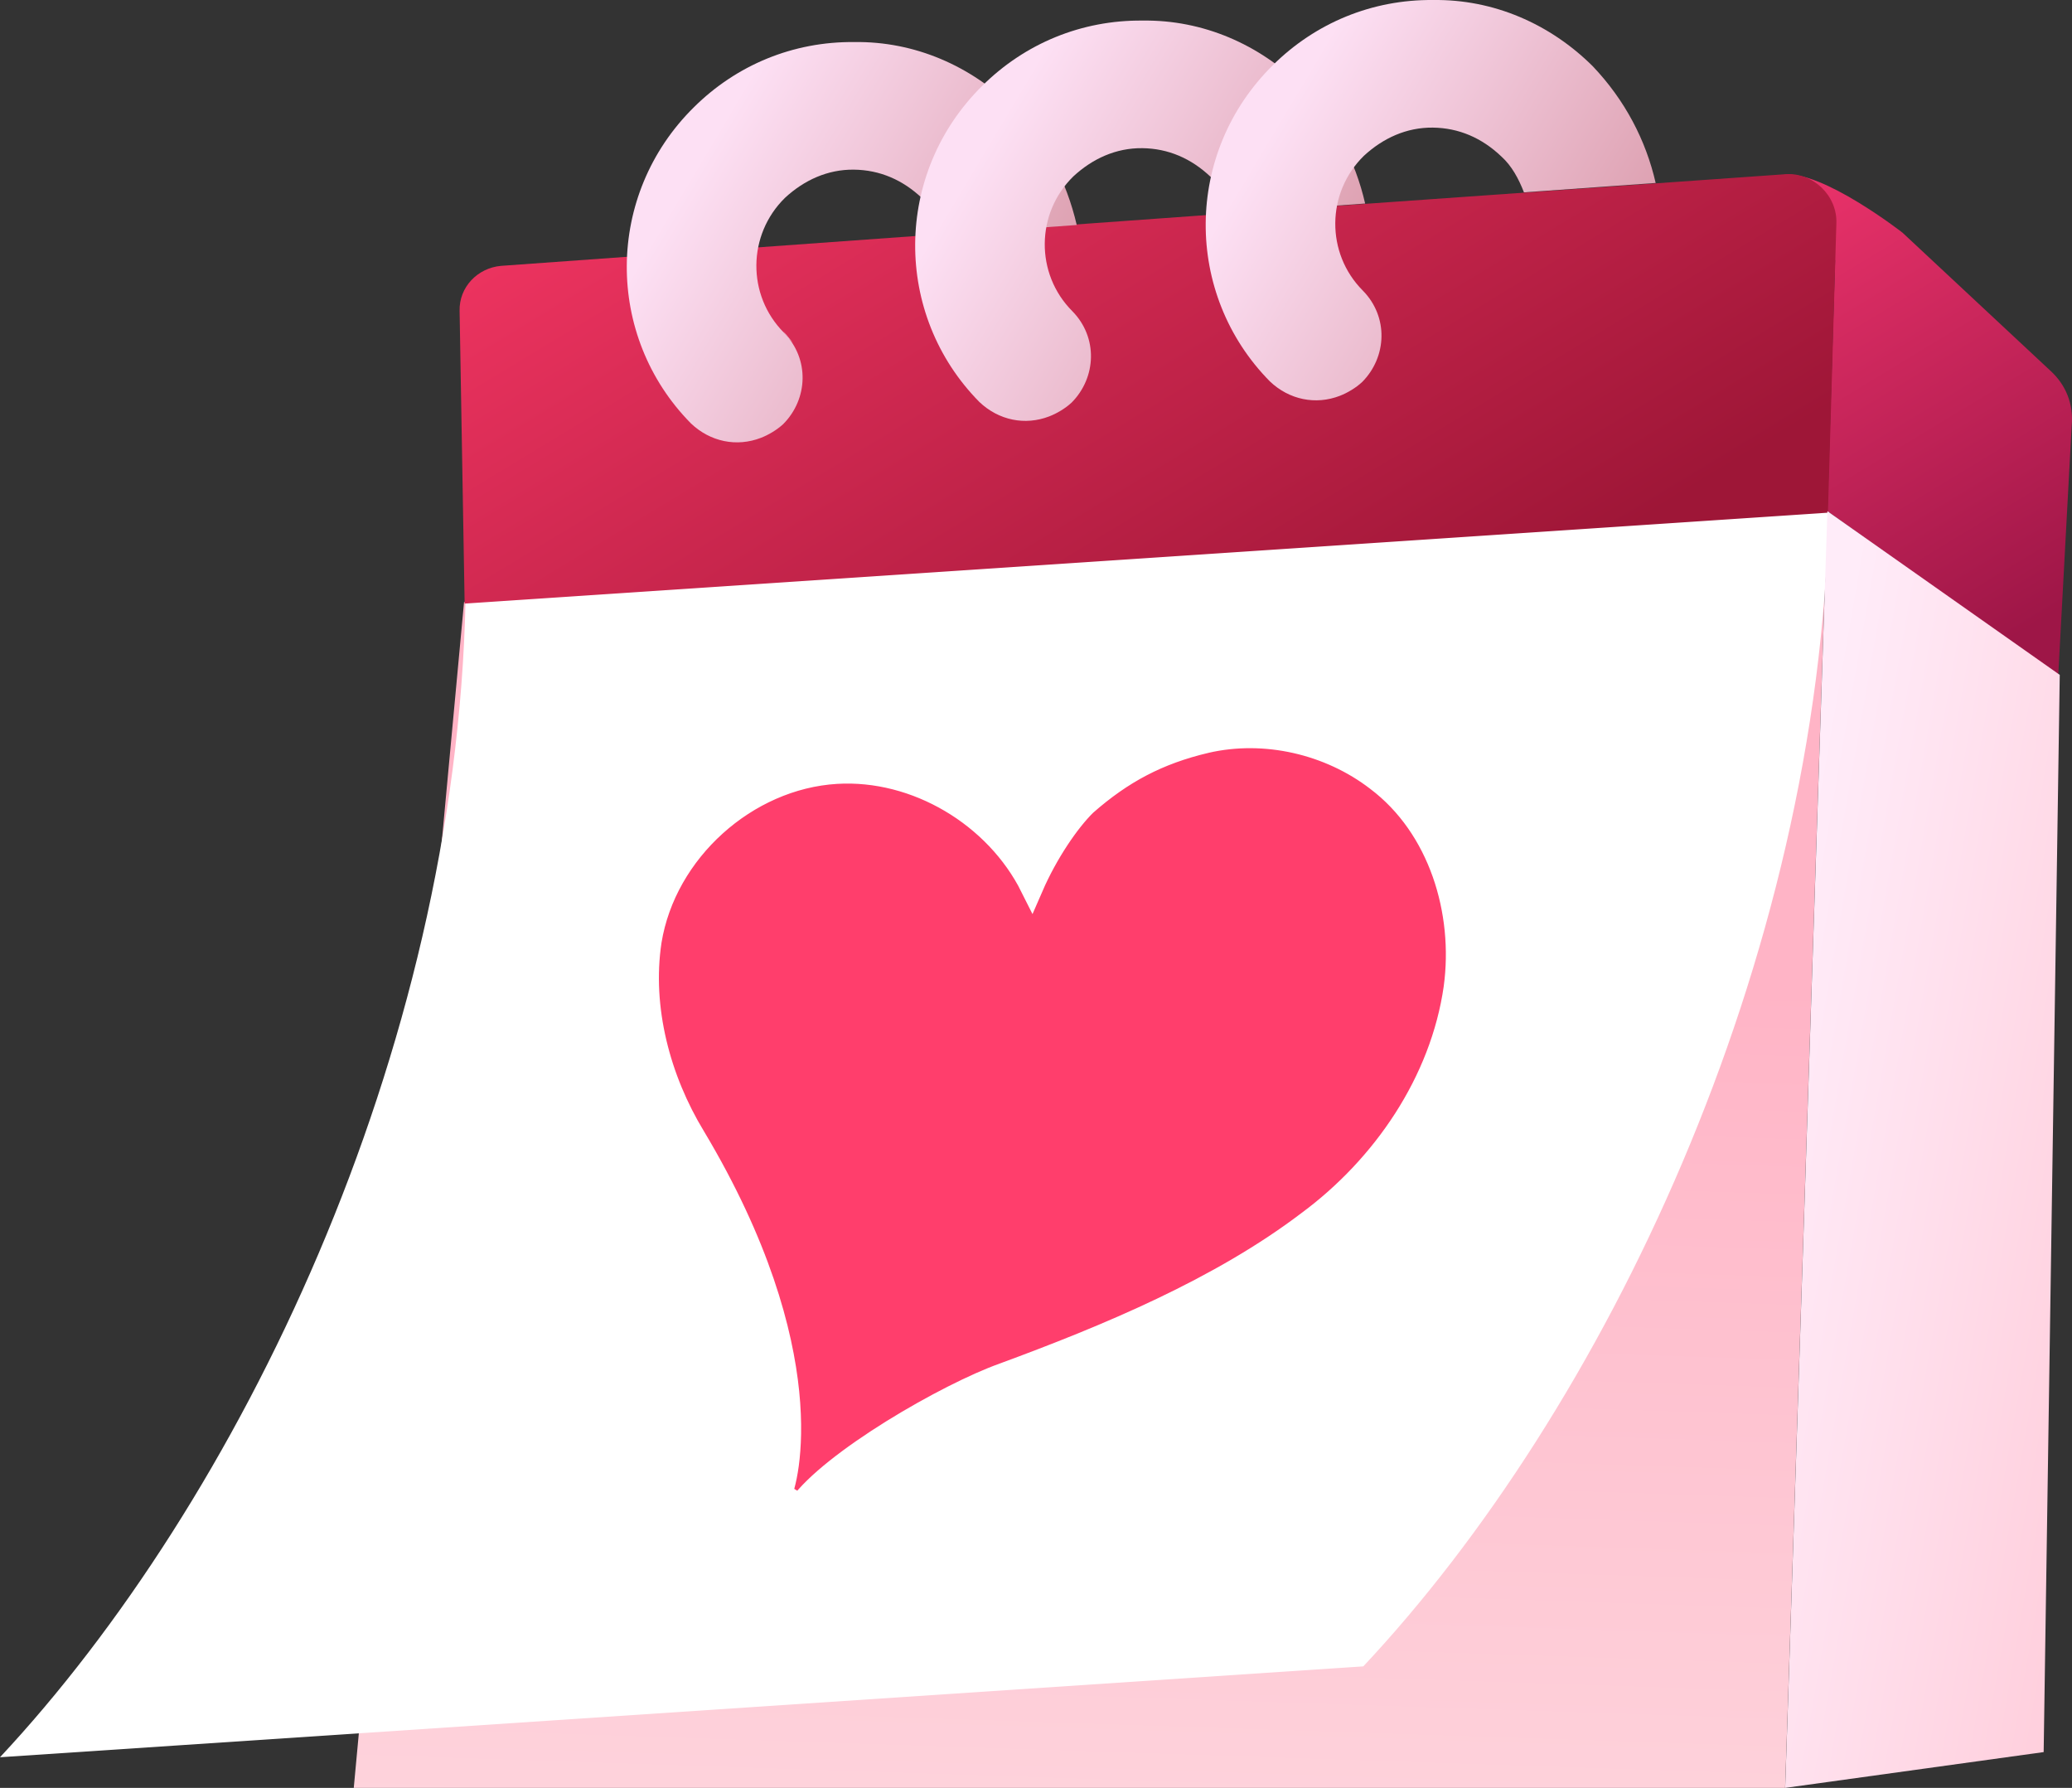
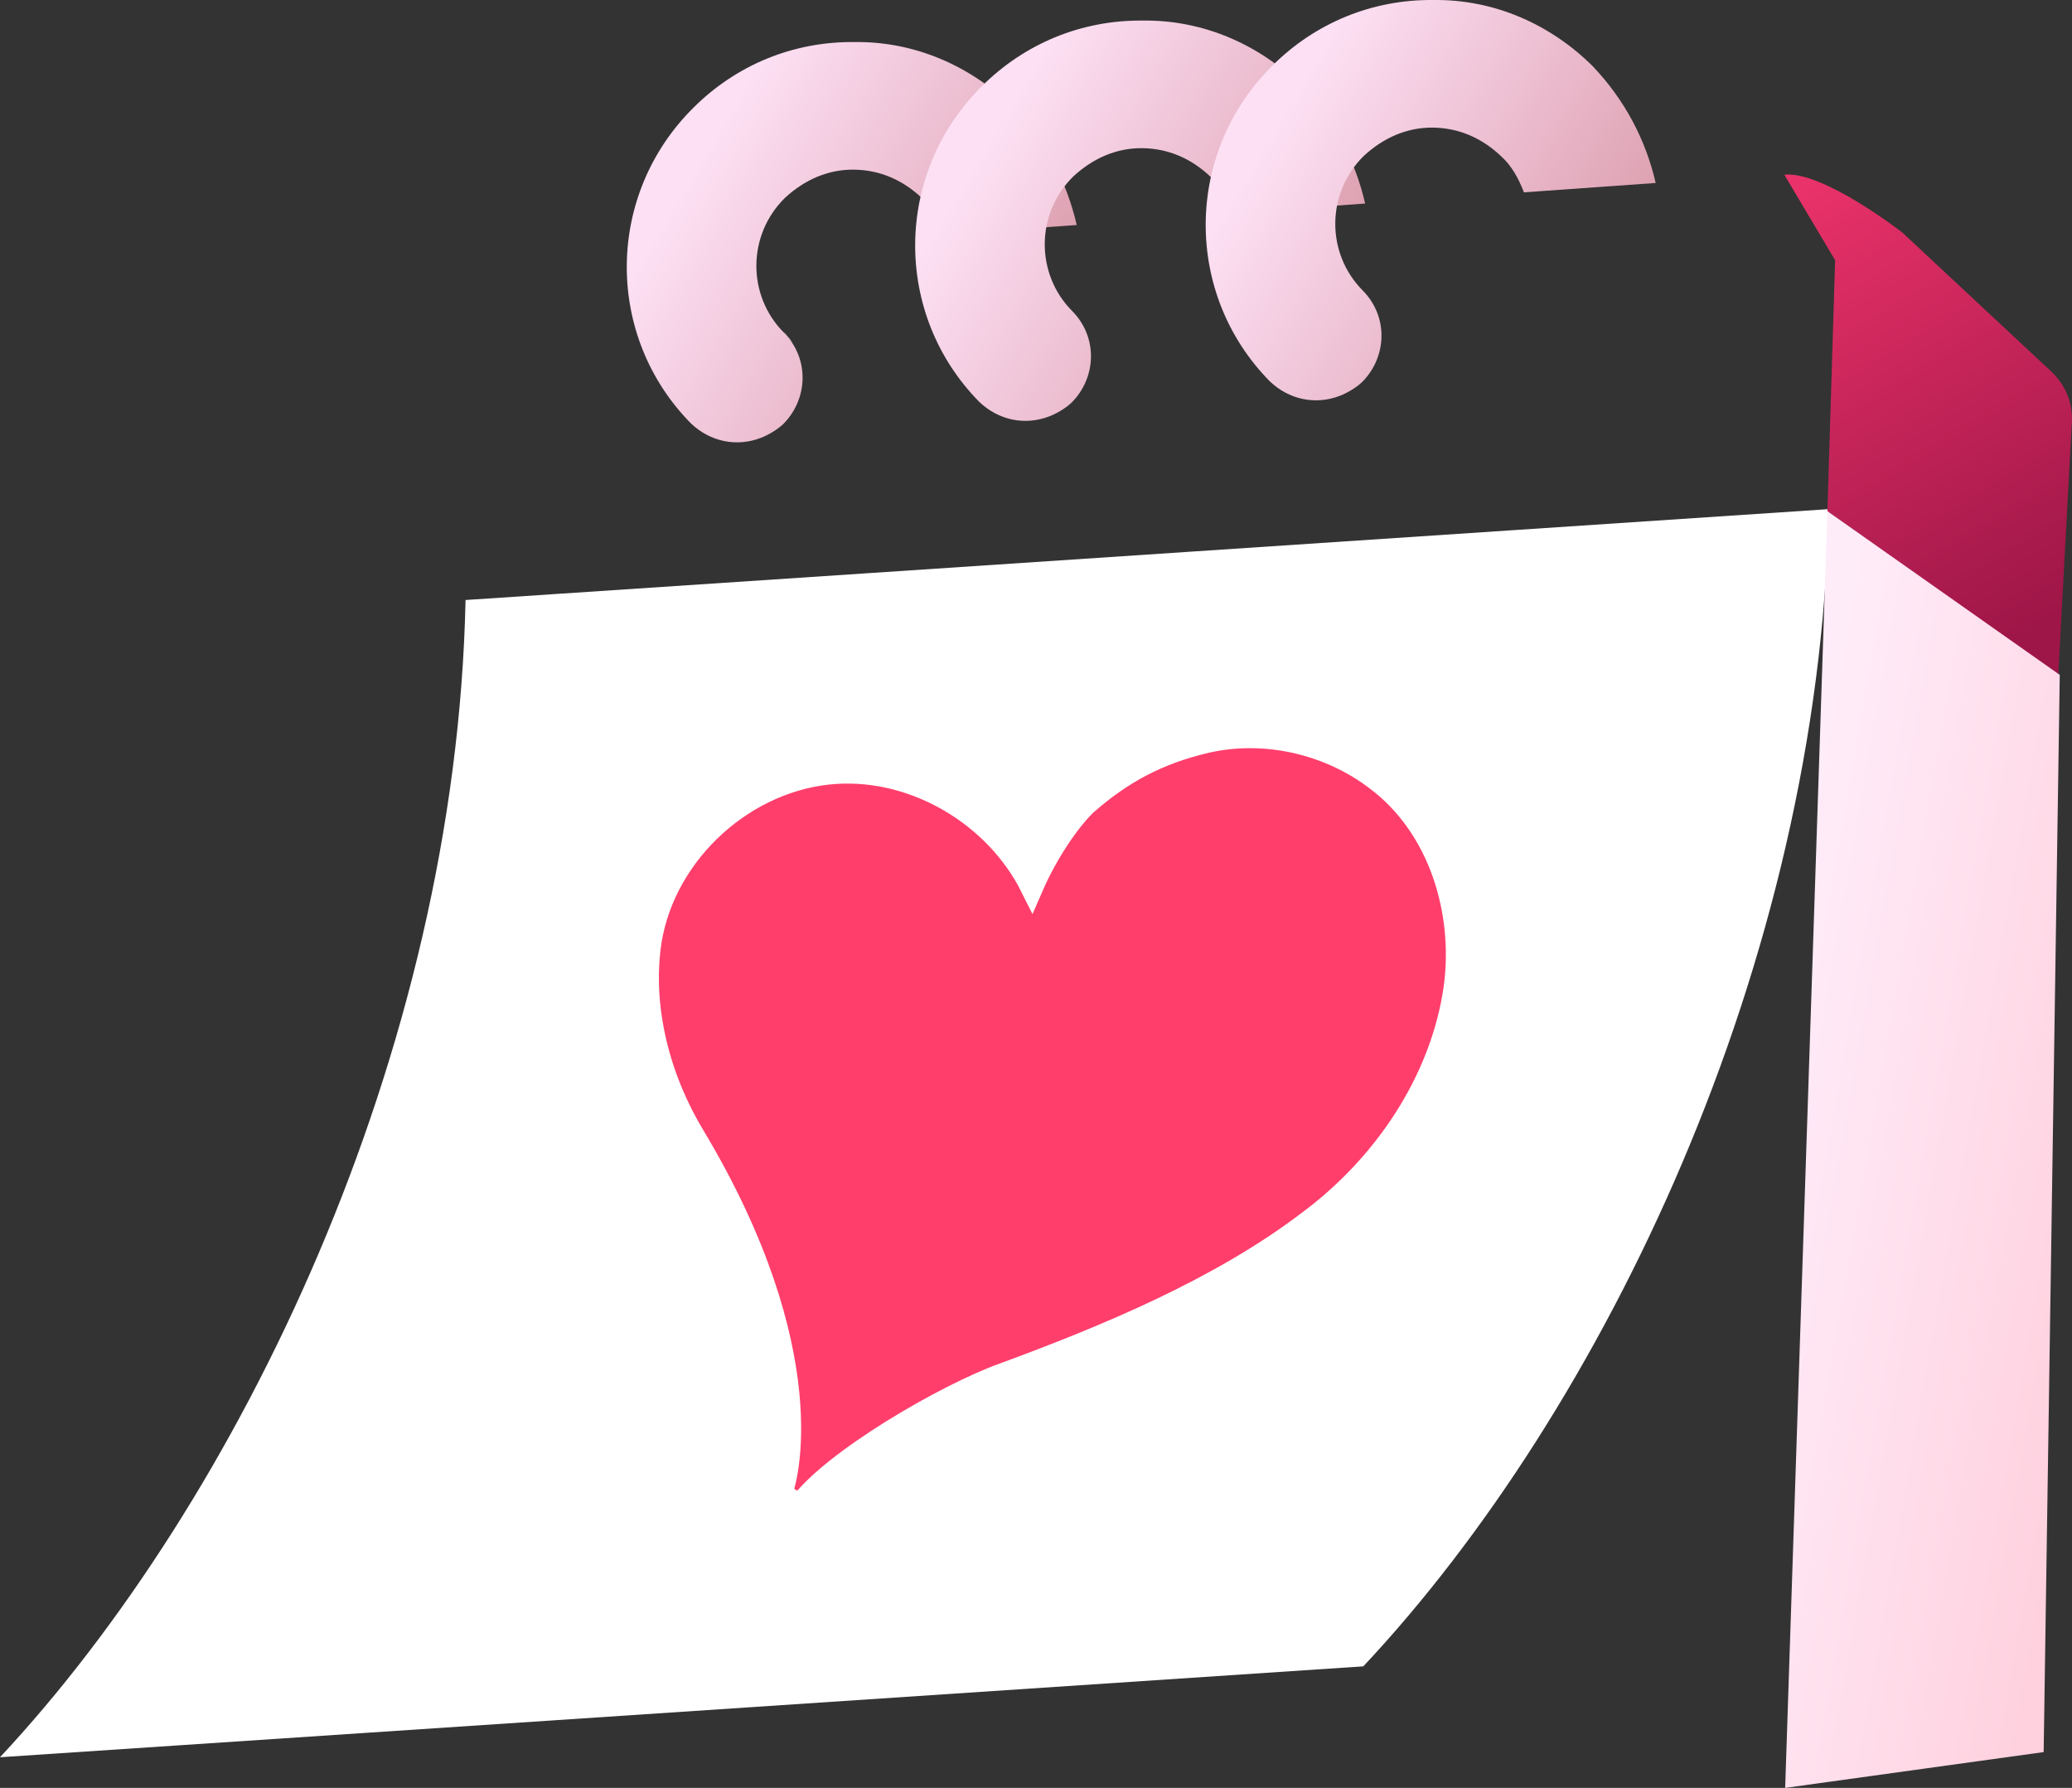
<svg xmlns="http://www.w3.org/2000/svg" width="102" height="88" viewBox="0 0 102 88" fill="none">
  <rect x="0" y="0" width="102" height="88" fill="#333333" stroke="none" />
-   <path d="M89.956 25.161L87.877 88H17.415L22.844 29.634L89.956 25.161Z" fill="url(#paint0_linear_9_4)" />
  <path d="M9.5143e-06 86.492C11.743 73.92 22.446 51.918 22.918 29.532L90.029 25.059C89.558 47.446 78.929 69.419 67.112 82.019L9.5143e-06 86.492Z" fill="white" />
  <path d="M32.006 46.311L32.006 46.311L32.005 46.318C31.504 49.623 32.445 53.139 34.171 55.975C37.344 61.283 38.478 65.544 38.781 68.544C38.932 70.046 38.875 71.234 38.761 72.082C38.643 72.95 38.47 73.426 38.418 73.526L39.38 74.117C40.133 73.054 41.921 71.683 43.94 70.428C45.94 69.187 48.062 68.123 49.398 67.65L49.398 67.65L49.404 67.647C54.486 65.776 60.066 63.462 64.418 60.151C68.093 57.43 70.97 53.269 71.634 48.611L71.634 48.606C72.136 44.88 70.895 40.712 67.791 38.374C65.46 36.58 62.279 35.832 59.367 36.503L59.364 36.504C57.001 37.06 55.222 38.012 53.439 39.579L53.427 39.59L53.415 39.601C52.586 40.419 51.526 41.965 50.792 43.654C49.038 40.141 45.104 37.782 41.176 38.018C36.739 38.284 32.728 41.89 32.006 46.311Z" fill="#FF3E6C" stroke="white" stroke-width="1.131" />
  <path d="M100.918 18.23L93.653 11.45C93.653 11.45 89.721 8.387 87.84 8.602L90.34 12.81L89.959 25.161L101.323 33.245L101.984 20.956C102.084 19.901 101.709 18.943 100.918 18.23Z" fill="url(#paint1_linear_9_4)" />
-   <path d="M90.4 11.005C90.459 9.627 89.243 8.484 87.911 8.573L60.142 10.532L24.66 13.086C23.505 13.191 22.593 14.136 22.625 15.31L22.873 29.707L89.985 25.234L90.4 11.005Z" fill="url(#paint2_linear_9_4)" />
-   <path d="M87.88 88L100.605 86.238L101.397 33.217L89.959 25.161L87.88 88Z" fill="url(#paint3_linear_9_4)" />
+   <path d="M87.88 88L100.605 86.238L101.397 33.217L89.959 25.161Z" fill="url(#paint3_linear_9_4)" />
  <path d="M38.559 16.296C38.72 16.488 38.881 16.681 39.041 16.873C38.909 16.755 38.749 16.562 38.559 16.296Z" fill="url(#paint4_linear_9_4)" />
  <path d="M49.901 5.32C47.808 3.244 45.025 2.027 42.051 2.07C39.049 2.039 36.256 3.198 34.163 5.275C29.784 9.588 29.771 16.543 34.015 20.842C34.967 21.747 36.266 22.01 37.454 21.552C37.825 21.41 38.242 21.164 38.556 20.874C39.782 19.64 39.862 17.66 38.588 16.37C36.759 14.531 36.79 11.553 38.643 9.738C39.584 8.867 40.743 8.336 42.03 8.35C43.317 8.363 44.45 8.859 45.402 9.764C45.93 10.239 46.264 10.873 46.523 11.536L53.006 11.075C52.497 8.898 51.467 6.921 49.901 5.32Z" fill="url(#paint5_linear_9_4)" />
  <path d="M64.098 4.263C62.004 2.187 59.221 0.97 56.248 1.013C53.246 0.982 50.453 2.141 48.36 4.218C43.981 8.531 43.967 15.486 48.212 19.785C49.164 20.69 50.462 20.953 51.651 20.495C52.022 20.352 52.439 20.107 52.752 19.817C53.978 18.582 54.058 16.602 52.785 15.313C50.955 13.474 50.986 10.496 52.84 8.681C53.781 7.81 54.94 7.279 56.227 7.293C57.513 7.306 58.647 7.802 59.599 8.707C60.127 9.182 60.46 9.816 60.719 10.479L67.203 10.018C66.722 7.914 65.692 5.938 64.098 4.263Z" fill="url(#paint6_linear_9_4)" />
  <path d="M78.4 3.252C76.306 1.176 73.524 -0.042 70.55 0.001C67.548 -0.03 64.755 1.13 62.662 3.207C58.283 7.519 58.269 14.474 62.514 18.773C63.466 19.678 64.765 19.941 65.953 19.484C66.324 19.341 66.741 19.096 67.054 18.805C68.28 17.571 68.36 15.591 67.087 14.301C65.257 12.463 65.288 9.484 67.142 7.669C68.083 6.799 69.242 6.268 70.529 6.281C71.815 6.294 72.949 6.79 73.901 7.695C74.429 8.17 74.762 8.805 75.021 9.467L81.505 9.006C81.024 6.903 79.995 4.926 78.4 3.252Z" fill="url(#paint7_linear_9_4)" />
  <defs>
    <linearGradient id="paint0_linear_9_4" x1="52.005" y1="107.225" x2="53.992" y2="47.331" gradientUnits="userSpaceOnUse">
      <stop stop-color="#FDE0E5" />
      <stop offset="0.998" stop-color="#FFB4C6" />
    </linearGradient>
    <linearGradient id="paint1_linear_9_4" x1="87.544" y1="8.727" x2="101.621" y2="31.956" gradientUnits="userSpaceOnUse">
      <stop stop-color="#EC336B" />
      <stop offset="0.935" stop-color="#9E1647" />
    </linearGradient>
    <linearGradient id="paint2_linear_9_4" x1="44.667" y1="0.509" x2="66.975" y2="37.322" gradientUnits="userSpaceOnUse">
      <stop stop-color="#EC335F" />
      <stop offset="0.935" stop-color="#9E1637" />
    </linearGradient>
    <linearGradient id="paint3_linear_9_4" x1="86.292" y1="56.093" x2="112.034" y2="60.597" gradientUnits="userSpaceOnUse">
      <stop stop-color="#FFECF9" />
      <stop offset="0.998" stop-color="#FFC5D3" />
    </linearGradient>
    <linearGradient id="paint4_linear_9_4" x1="38.544" y1="16.486" x2="39.164" y2="16.857" gradientUnits="userSpaceOnUse">
      <stop stop-color="#FDE0F4" />
      <stop offset="0.998" stop-color="#DA9AAA" />
    </linearGradient>
    <linearGradient id="paint5_linear_9_4" x1="34.189" y1="8.316" x2="51.196" y2="18.493" gradientUnits="userSpaceOnUse">
      <stop stop-color="#FDE0F4" />
      <stop offset="0.998" stop-color="#DA9AAA" />
    </linearGradient>
    <linearGradient id="paint6_linear_9_4" x1="48.444" y1="7.315" x2="65.452" y2="17.493" gradientUnits="userSpaceOnUse">
      <stop stop-color="#FDE0F4" />
      <stop offset="0.998" stop-color="#DA9AAA" />
    </linearGradient>
    <linearGradient id="paint7_linear_9_4" x1="62.702" y1="6.316" x2="79.71" y2="16.494" gradientUnits="userSpaceOnUse">
      <stop stop-color="#FDE0F4" />
      <stop offset="0.998" stop-color="#DA9AAA" />
    </linearGradient>
  </defs>
</svg>